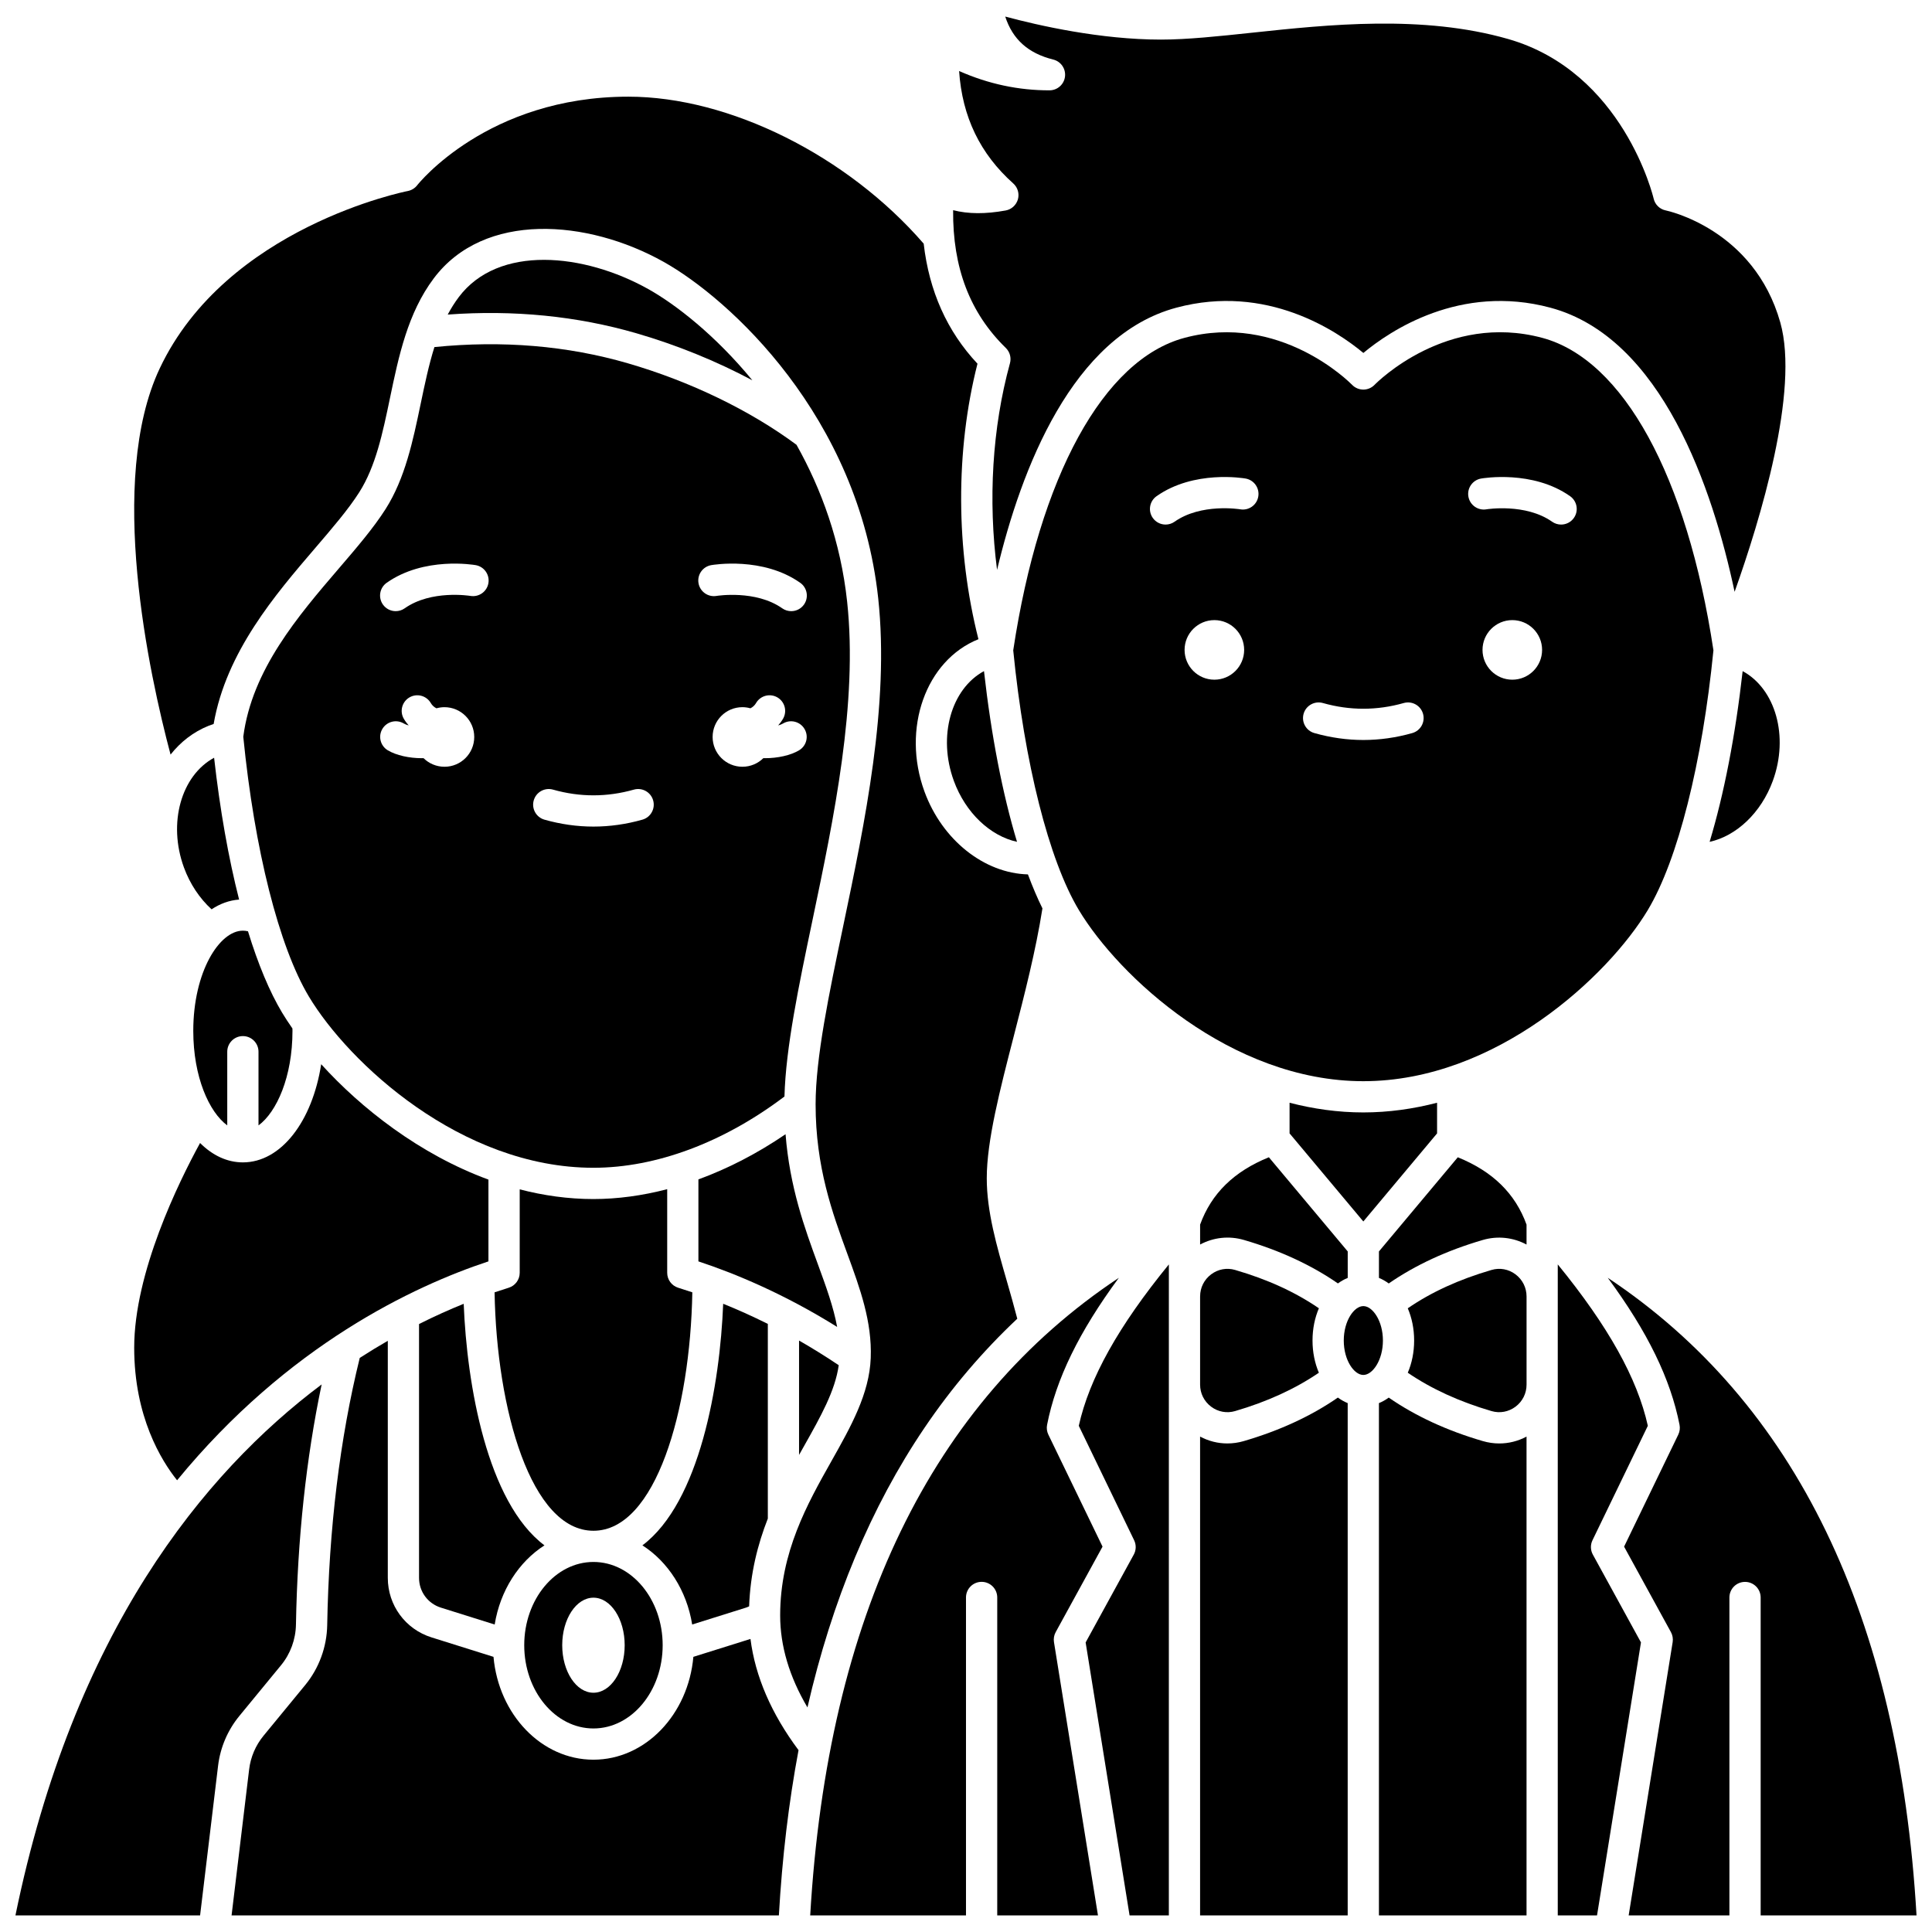
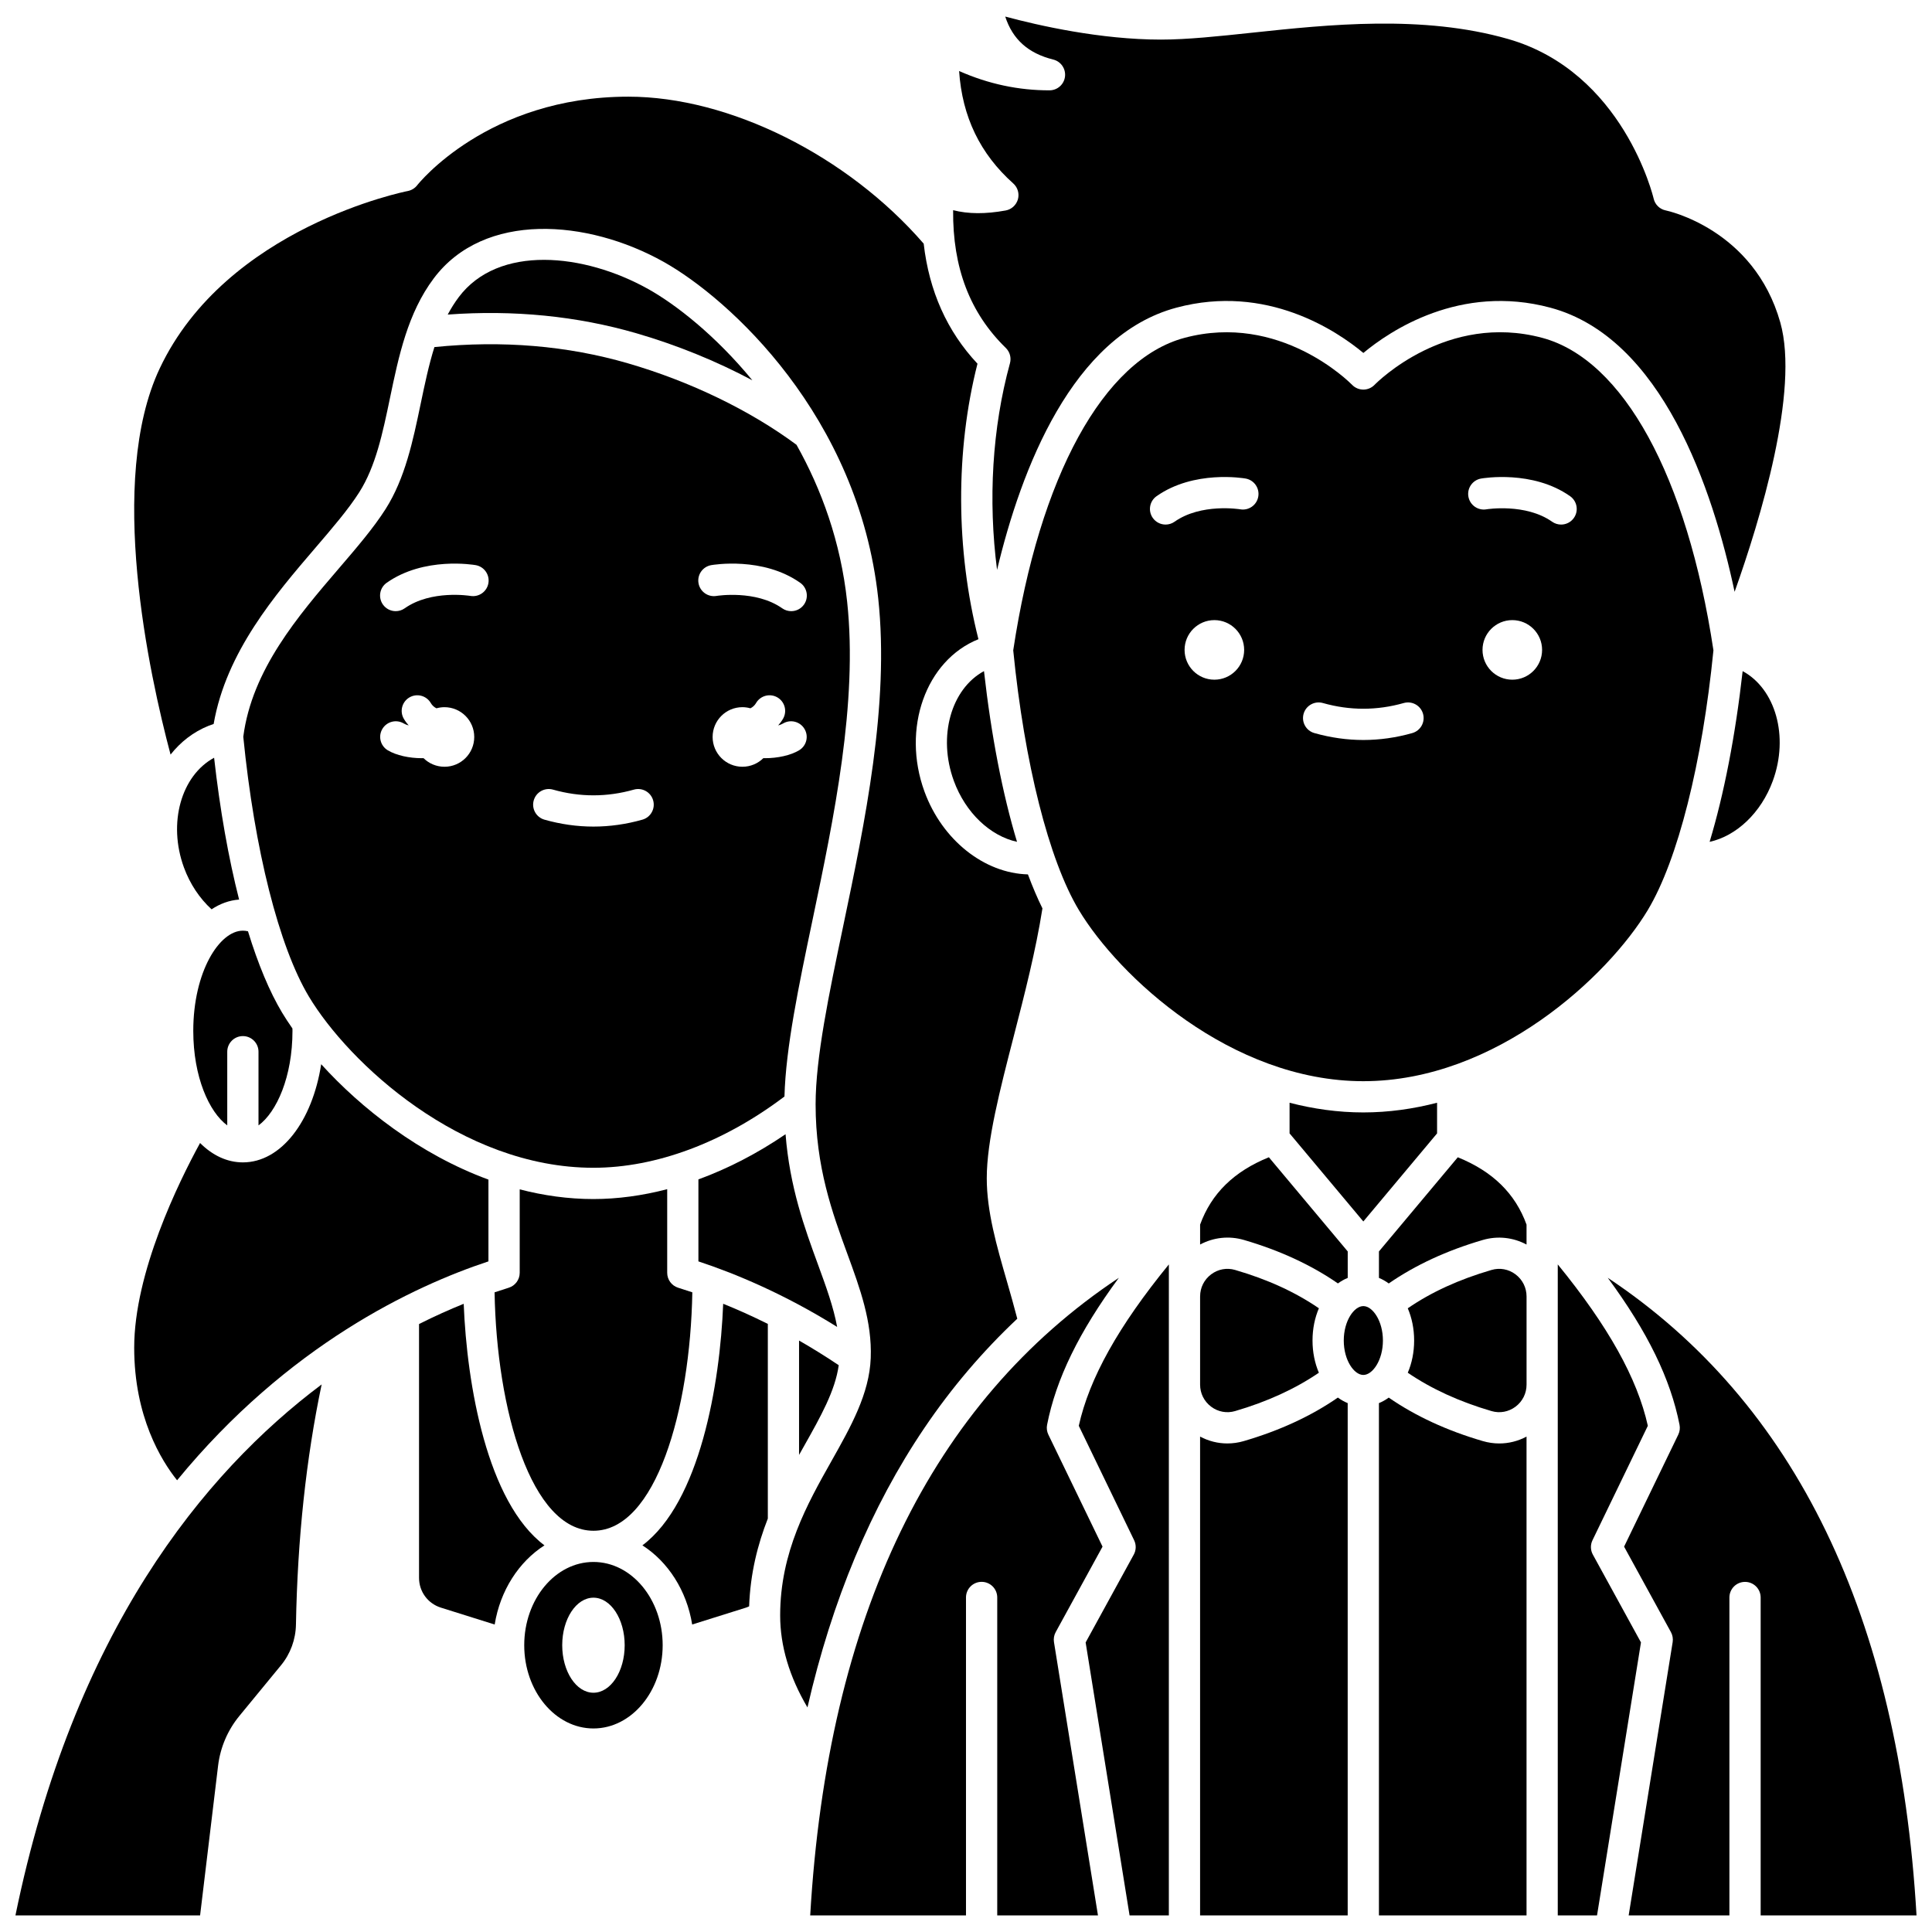
<svg xmlns="http://www.w3.org/2000/svg" width="800px" height="800px" version="1.1" viewBox="144 144 512 512">
  <defs>
    <clipPath id="i">
      <path d="m396 148.09h222v152.91h-222z" />
    </clipPath>
    <clipPath id="h">
      <path d="m429 479h25v172.9h-25z" />
    </clipPath>
    <clipPath id="g">
      <path d="m509 514h40v137.9h-40z" />
    </clipPath>
    <clipPath id="f">
      <path d="m462 514h40v137.9h-40z" />
    </clipPath>
    <clipPath id="e">
      <path d="m570 482h81.902v169.9h-81.902z" />
    </clipPath>
    <clipPath id="d">
      <path d="m556 479h25v172.9h-25z" />
    </clipPath>
    <clipPath id="c">
      <path d="m358 482h83v169.9h-83z" />
    </clipPath>
    <clipPath id="b">
-       <path d="m205 499h151v152.9h-151z" />
-     </clipPath>
+       </clipPath>
    <clipPath id="a">
      <path d="m148.09 510h81.906v141.9h-81.906z" />
    </clipPath>
  </defs>
  <path d="m343.39 244.79c-9.777-11.91-20.301-20.105-27.613-24.195-17.016-9.516-39.73-11.824-50.219 2.168-1.09 1.457-2.051 2.992-2.906 4.602 17.465-1.281 34.27 0.383 50.051 4.969 10.723 3.117 21.176 7.383 30.688 12.457z" />
  <path d="m357.11 527.17c4.394-7.797 8.234-14.633 9.16-21.375-3.574-2.402-7.094-4.578-10.512-6.531v30.309c0.453-0.809 0.902-1.609 1.352-2.402z" />
  <path d="m255.46 251.12c-2.012 9.652-4.094 19.637-9.281 27.793-3.188 5.012-7.641 10.207-12.359 15.707-10.82 12.617-23.062 26.902-25.348 44.629 2.965 29.914 9.457 55.633 17.391 68.859 10.523 17.539 40.301 45.363 75.398 45.363 16.613 0 34.523-6.703 50.629-18.887 0.344-12.918 3.781-29.336 7.414-46.672 5.664-27.02 12.082-57.648 9.195-84.457-1.715-15.934-6.828-29.844-13.418-41.578-12.316-9.133-28.148-16.793-44.691-21.598-16.062-4.668-33.301-6.106-51.266-4.301-1.5 4.762-2.566 9.879-3.664 15.141zm6.332 96.078c-2.164 0-4.125-0.871-5.551-2.281-0.148 0.004-0.297 0.012-0.445 0.012-3.344 0-6.766-0.746-9.023-2.09-1.965-1.168-2.609-3.711-1.438-5.672 1.168-1.965 3.711-2.609 5.672-1.438 0.359 0.215 0.809 0.387 1.301 0.52-0.477-0.551-0.922-1.129-1.297-1.777-1.145-1.977-0.477-4.508 1.504-5.656 1.977-1.148 4.508-0.477 5.656 1.504 0.352 0.609 0.855 1.066 1.496 1.387 0.676-0.188 1.383-0.297 2.117-0.297 4.359 0 7.894 3.535 7.894 7.894 0.008 4.359-3.527 7.894-7.887 7.894zm93.973-4.359c-2.254 1.344-5.676 2.09-9.023 2.09-0.148 0-0.297-0.012-0.445-0.012-1.426 1.41-3.387 2.281-5.551 2.281-4.359 0-7.894-3.535-7.894-7.894s3.535-7.894 7.894-7.894c0.734 0 1.445 0.109 2.117 0.297 0.641-0.316 1.145-0.777 1.496-1.387 1.148-1.977 3.68-2.648 5.656-1.504 1.977 1.148 2.648 3.68 1.504 5.656-0.375 0.645-0.82 1.227-1.297 1.777 0.496-0.133 0.941-0.305 1.301-0.52 1.961-1.168 4.504-0.523 5.672 1.438 1.18 1.965 0.535 4.504-1.43 5.672zm-23.293-49.07c0.555-0.098 13.684-2.309 23.594 4.676 1.867 1.316 2.316 3.898 1 5.766-0.805 1.145-2.086 1.754-3.387 1.754-0.824 0-1.656-0.246-2.379-0.754-7.019-4.949-17.289-3.309-17.391-3.289-2.246 0.391-4.394-1.105-4.793-3.359-0.398-2.25 1.105-4.394 3.356-4.793zm-47.027 62.344c0.625-2.199 2.91-3.477 5.109-2.856 7.121 2.019 14.309 2.019 21.43 0 2.203-0.621 4.488 0.656 5.109 2.856 0.625 2.199-0.656 4.488-2.856 5.109-4.297 1.219-8.66 1.832-12.973 1.832s-8.676-0.617-12.973-1.832c-2.191-0.621-3.473-2.91-2.848-5.109zm-15.375-62.344c2.25 0.398 3.754 2.543 3.359 4.793-0.398 2.246-2.531 3.746-4.785 3.359-0.195-0.031-10.367-1.664-17.398 3.289-0.723 0.512-1.555 0.754-2.379 0.754-1.301 0-2.582-0.613-3.387-1.754-1.316-1.867-0.871-4.453 1-5.766 9.91-6.984 23.035-4.769 23.59-4.676z" />
  <path d="m352.18 444.58c-7.461 5.086-15.242 9.102-23.094 11.973v21.727c9.555 3.156 22.59 8.523 36.766 17.371-0.973-5.309-2.93-10.668-5.086-16.562-3.539-9.66-7.469-20.43-8.586-34.508z" />
  <path d="m301.27 602.06c10.113 0 18.344-9.898 18.344-22.062s-8.23-22.062-18.344-22.062-18.344 9.898-18.344 22.062c0 12.168 8.23 22.062 18.344 22.062zm0-34.656c4.57 0 8.277 5.641 8.277 12.594 0 6.957-3.707 12.594-8.277 12.594s-8.277-5.641-8.277-12.594c0-6.957 3.707-12.594 8.277-12.594z" />
  <path d="m255.05 494.88v67.27c0 3.633 2.328 6.805 5.797 7.891l14.25 4.473c1.453-9.012 6.406-16.637 13.191-20.977-15.207-11.43-20.566-42.633-21.402-64.016-3.688 1.488-7.656 3.258-11.836 5.359z" />
  <path d="m341.69 570.04c0.289-0.09 0.562-0.223 0.84-0.344 0.309-8.742 2.258-16.375 4.953-23.262v-51.586c-4.188-2.09-8.16-3.856-11.832-5.336-0.836 21.383-6.195 52.59-21.406 64.023 6.785 4.34 11.738 11.969 13.191 20.977z" />
  <path d="m301.27 461.76c-6.727 0-13.266-0.941-19.543-2.566v22.117c0 1.816-1.188 3.422-2.922 3.957-1.184 0.363-2.438 0.77-3.738 1.211 0.543 31.164 9.688 63.188 26.203 63.188 16.52 0 25.664-32.023 26.203-63.188-1.309-0.441-2.562-0.848-3.738-1.211-1.738-0.535-2.922-2.141-2.922-3.957v-22.164c-6.57 1.707-13.133 2.613-19.543 2.613z" />
  <path d="m613.82 350.92c4.305-11.785 0.703-24.355-8-29.066-1.93 17.16-4.945 32.617-8.754 45.242 7.07-1.539 13.648-7.668 16.754-16.176z" />
  <g clip-path="url(#i)">
    <path d="m410.5 199.78c-5.312 0.973-9.918 0.949-13.914-0.082-0.137 15.254 4.457 27.238 13.961 36.508 1.078 1.051 1.5 2.606 1.102 4.059-4.703 17.121-5.82 36.281-3.418 54.758 6.387-26.75 19.926-62.102 47.523-69.488 23.957-6.418 42.562 6.184 49.551 12 6.984-5.812 25.594-18.414 49.547-12 29.648 7.938 43.074 48.152 48.836 75.301 6.797-19.094 17.211-53.266 12.113-71.359-6.992-24.832-30.105-29.66-30.336-29.707-1.609-0.316-2.879-1.555-3.238-3.152-0.074-0.328-7.988-33.535-38.582-42.289-22.633-6.477-47.664-3.812-67.777-1.668-8.848 0.941-17.203 1.832-24.215 1.832-16.008 0-32.406-3.723-41.258-6.102 1.977 6.078 6.121 9.75 12.727 11.391 2.027 0.504 3.359 2.434 3.113 4.508-0.246 2.07-1.996 3.637-4.082 3.648-8.152 0.023-16.207-1.668-23.984-5.121 0.828 12.141 5.559 21.938 14.359 29.805 1.18 1.055 1.652 2.684 1.227 4.207-0.445 1.527-1.699 2.672-3.254 2.953z" />
  </g>
  <path d="m501.16 482.66v-7.019l-20.895-24.953c-9.254 3.746-15.23 9.605-18.223 17.844v5.281c3.547-1.898 7.652-2.363 11.598-1.215 9.516 2.777 17.879 6.648 24.922 11.523 0.816-0.59 1.68-1.09 2.598-1.461z" />
  <path d="m471.32 480.55c-2.195-0.641-4.508-0.219-6.348 1.16-1.863 1.395-2.93 3.527-2.93 5.848h-0.004v23.383c0 2.32 1.066 4.453 2.93 5.848 1.836 1.379 4.152 1.805 6.348 1.16 8.512-2.484 15.957-5.902 22.199-10.164-1.07-2.508-1.684-5.41-1.684-8.535s0.613-6.031 1.688-8.543c-6.266-4.293-13.559-7.637-22.199-10.156z" />
  <path d="m396.77 350.92c3.106 8.508 9.684 14.633 16.75 16.172-3.809-12.625-6.824-28.082-8.754-45.242-8.699 4.715-12.301 17.285-7.996 29.07z" />
  <path d="m580.69 385.16c7.934-13.219 14.422-38.922 17.387-68.82-6.965-46.117-23.91-77.059-45.375-82.809-25.234-6.754-43.672 11.68-44.445 12.469-0.777 0.793-1.848 1.246-2.957 1.246h-0.008c-1.113-0.004-2.184-0.449-2.961-1.25-0.766-0.781-19.207-19.219-44.441-12.461-21.465 5.746-38.41 36.691-45.375 82.809 2.965 29.898 9.457 55.598 17.387 68.82 10.523 17.539 40.297 45.363 75.398 45.363 35.09-0.004 64.867-27.828 75.391-45.367zm-114.87-61.035c-4.359 0-7.894-3.535-7.894-7.894s3.535-7.894 7.894-7.894 7.894 3.535 7.894 7.894-3.531 7.894-7.894 7.894zm11.633-48.512c-0.398 2.25-2.531 3.75-4.785 3.359-0.195-0.031-10.367-1.664-17.398 3.289-0.723 0.512-1.555 0.754-2.379 0.754-1.301 0-2.582-0.613-3.387-1.754-1.316-1.867-0.871-4.453 1-5.766 9.914-6.984 23.043-4.773 23.594-4.676 2.25 0.395 3.754 2.543 3.356 4.793zm40.816 62.66c-4.297 1.219-8.66 1.832-12.973 1.832s-8.676-0.617-12.973-1.832c-2.199-0.621-3.477-2.91-2.856-5.109 0.625-2.199 2.914-3.473 5.109-2.856 7.125 2.019 14.309 2.019 21.434 0 2.199-0.621 4.488 0.656 5.109 2.856 0.625 2.195-0.652 4.484-2.852 5.109zm26.508-14.148c-4.359 0-7.894-3.535-7.894-7.894s3.535-7.894 7.894-7.894 7.894 3.535 7.894 7.894-3.535 7.894-7.894 7.894zm16.316-42.863c-0.805 1.145-2.086 1.754-3.387 1.754-0.824 0-1.656-0.246-2.379-0.754-7.019-4.945-17.289-3.309-17.391-3.289-2.246 0.391-4.394-1.105-4.793-3.359-0.398-2.25 1.105-4.398 3.359-4.793 0.555-0.098 13.68-2.309 23.594 4.676 1.867 1.316 2.316 3.898 0.996 5.766z" />
  <path d="m524.84 444.36v-8.121c-6.281 1.625-12.816 2.566-19.543 2.566-6.727 0-13.266-0.941-19.547-2.566v8.121l19.547 23.34z" />
  <g clip-path="url(#h)">
    <path d="m444.56 552.19c0.582 1.207 0.547 2.617-0.098 3.793l-12.758 23.281 11.645 72.34h10.406l0.004-172.52c-13.391 16.402-21.082 30.195-23.871 42.77z" />
  </g>
  <path d="m505.3 490.13c-2.449 0-5.188 3.902-5.188 9.125s2.738 9.121 5.188 9.121 5.188-3.902 5.188-9.121c0-5.223-2.742-9.125-5.188-9.125z" />
  <g clip-path="url(#g)">
    <path d="m536.95 525.9c-9.516-2.777-17.879-6.648-24.922-11.523-0.816 0.598-1.684 1.098-2.598 1.465v135.76h39.117v-126.89c-2.242 1.199-4.711 1.82-7.223 1.82-1.457 0-2.926-0.211-4.375-0.633z" />
  </g>
  <g clip-path="url(#f)">
    <path d="m473.63 525.9c-1.445 0.422-2.914 0.629-4.371 0.629-2.512 0-4.977-0.621-7.223-1.82v126.89h39.117v-135.76c-0.918-0.371-1.785-0.871-2.602-1.469-7.043 4.879-15.41 8.75-24.922 11.527z" />
  </g>
  <path d="m545.62 481.71c-1.836-1.379-4.148-1.801-6.348-1.16-8.641 2.523-15.938 5.863-22.199 10.16 1.074 2.512 1.688 5.414 1.688 8.543 0 3.125-0.613 6.027-1.684 8.535 6.242 4.266 13.688 7.68 22.199 10.164 2.195 0.641 4.504 0.215 6.348-1.16 1.863-1.395 2.93-3.527 2.93-5.848v-23.383c-0.008-2.324-1.074-4.457-2.934-5.852z" />
  <path d="m530.33 450.69-20.895 24.953v7.019c0.918 0.371 1.785 0.867 2.598 1.469 7.043-4.875 15.41-8.746 24.922-11.523 3.941-1.148 8.047-0.688 11.594 1.211v-5.281c-2.988-8.242-8.969-14.102-18.219-17.848z" />
  <g clip-path="url(#e)">
    <path d="m651.9 651.6c-4.621-79.242-32.125-135.94-81.824-168.97 10.602 14.387 16.645 26.852 19.02 38.965 0.172 0.879 0.055 1.793-0.336 2.598l-14.359 29.684 12.414 22.656c0.441 0.809 0.602 1.738 0.457 2.648l-11.66 72.426h26.699v-84.25c0-2.285 1.852-4.141 4.141-4.141 2.285 0 4.141 1.852 4.141 4.141v84.25z" />
  </g>
  <g clip-path="url(#d)">
    <path d="m566.12 555.98c-0.645-1.176-0.68-2.586-0.098-3.793l14.672-30.336c-2.793-12.574-10.484-26.367-23.871-42.77v172.52h10.406l11.645-72.34z" />
  </g>
  <g clip-path="url(#c)">
    <path d="m423.77 576.53 12.414-22.656-14.359-29.684c-0.391-0.809-0.508-1.719-0.336-2.598 2.375-12.109 8.418-24.574 19.016-38.961-49.691 33.031-77.168 89.742-81.793 168.97h41.285v-84.254c0-2.285 1.852-4.141 4.141-4.141 2.285 0 4.141 1.852 4.141 4.141v84.254h26.695l-11.66-72.426c-0.145-0.91 0.016-1.844 0.457-2.648z" />
  </g>
  <path d="m413.59 493.47c-0.871-3.34-1.797-6.621-2.715-9.793-2.762-9.559-5.371-18.586-5.371-27.438 0-9.91 3.473-23.367 7.148-37.617 2.879-11.164 5.844-22.695 7.606-33.891-1.34-2.715-2.625-5.731-3.848-9.008-11.531-0.297-22.703-9.047-27.422-21.969-6.078-16.648 0.34-34.75 14.309-40.359-6.012-23.723-6.121-49.965-0.254-73.012-8.059-8.586-12.816-19.246-14.254-31.812-20.211-23.336-51.504-38.953-78.262-38.953-37.375 0-55.773 23.23-55.957 23.465-0.621 0.801-1.52 1.355-2.516 1.543-0.477 0.09-48.066 9.531-65.742 47.047-13.988 29.695-2.789 80.961 2.891 102.3 2.656-3.359 6.051-6.019 10.082-7.633 0.441-0.176 0.887-0.332 1.336-0.48 3.309-19.086 16.344-34.297 26.922-46.633 4.519-5.269 8.789-10.246 11.66-14.762 4.375-6.883 6.215-15.703 8.16-25.039 2.301-11.027 4.676-22.434 11.574-31.637 13.34-17.797 40.727-15.699 60.883-4.426 17.414 9.734 51.719 40.91 56.918 89.203 3.027 28.113-3.535 59.422-9.32 87.043-3.738 17.848-7.273 34.703-7.273 47.051 0 16.637 4.461 28.828 8.398 39.582 3.383 9.238 6.578 17.965 6.211 27.641-0.359 9.477-5.246 18.152-10.426 27.344-6.363 11.293-13.578 24.094-13.578 40.875 0 8.078 2.434 16.246 7.234 24.379 6.516-28.402 16.867-53.18 30.977-74.039 7.207-10.664 15.441-20.328 24.629-28.973z" />
  <g clip-path="url(#b)">
    <path d="m327.75 583.08c-1.359 15.289-12.719 27.258-26.484 27.258s-25.125-11.969-26.484-27.258l-16.418-5.152c-6.938-2.176-11.594-8.52-11.594-15.789v-62.812c-2.434 1.398-4.914 2.906-7.434 4.531-5.262 21.359-8.168 45.172-8.625 70.82-0.102 5.785-2.172 11.422-5.82 15.863l-11.047 13.438c-2.106 2.562-3.43 5.656-3.824 8.949l-4.652 38.672h145.04c0.879-15.375 2.617-29.984 5.211-43.793-7.211-9.66-11.477-19.543-12.738-29.473z" />
  </g>
  <path d="m195.22 417.2c0 12.203 4.207 21.52 9.004 25.039v-19.523c0-2.285 1.852-4.141 4.141-4.141 2.285 0 4.141 1.852 4.141 4.141v19.527c4.797-3.519 9.004-12.84 9.004-25.039 0-0.219-0.008-0.438-0.012-0.652-1.004-1.434-1.922-2.832-2.727-4.172-3.332-5.555-6.383-12.883-9.051-21.578-0.449-0.105-0.902-0.164-1.352-0.164-6.223-0.008-13.148 10.902-13.148 26.562z" />
  <path d="m192.74 373.88c1.594 4.363 4.156 8.199 7.332 11.098 2.25-1.496 4.703-2.394 7.293-2.582-2.812-11.027-5.07-23.754-6.625-37.586-8.703 4.715-12.305 17.281-8 29.07z" />
  <path d="m190.93 536.29c29.375-35.824 62.695-51.457 82.512-58.012v-21.672c-18.262-6.699-33.781-18.938-44.324-30.578-2.348 15.129-10.625 26.016-20.754 26.016-4.195 0-8.07-1.871-11.344-5.137-5.676 10.387-17.457 34.34-17.457 54.254 0.004 18.289 7.191 29.914 11.367 35.129z" />
  <g clip-path="url(#a)">
    <path d="m218.49 585.29c2.473-3.004 3.871-6.824 3.941-10.754 0.406-22.73 2.699-44.078 6.812-63.648-31.383 23.523-65.762 65.672-81.152 140.72h48.934l4.769-39.66c0.586-4.863 2.539-9.434 5.648-13.215z" />
  </g>
</svg>